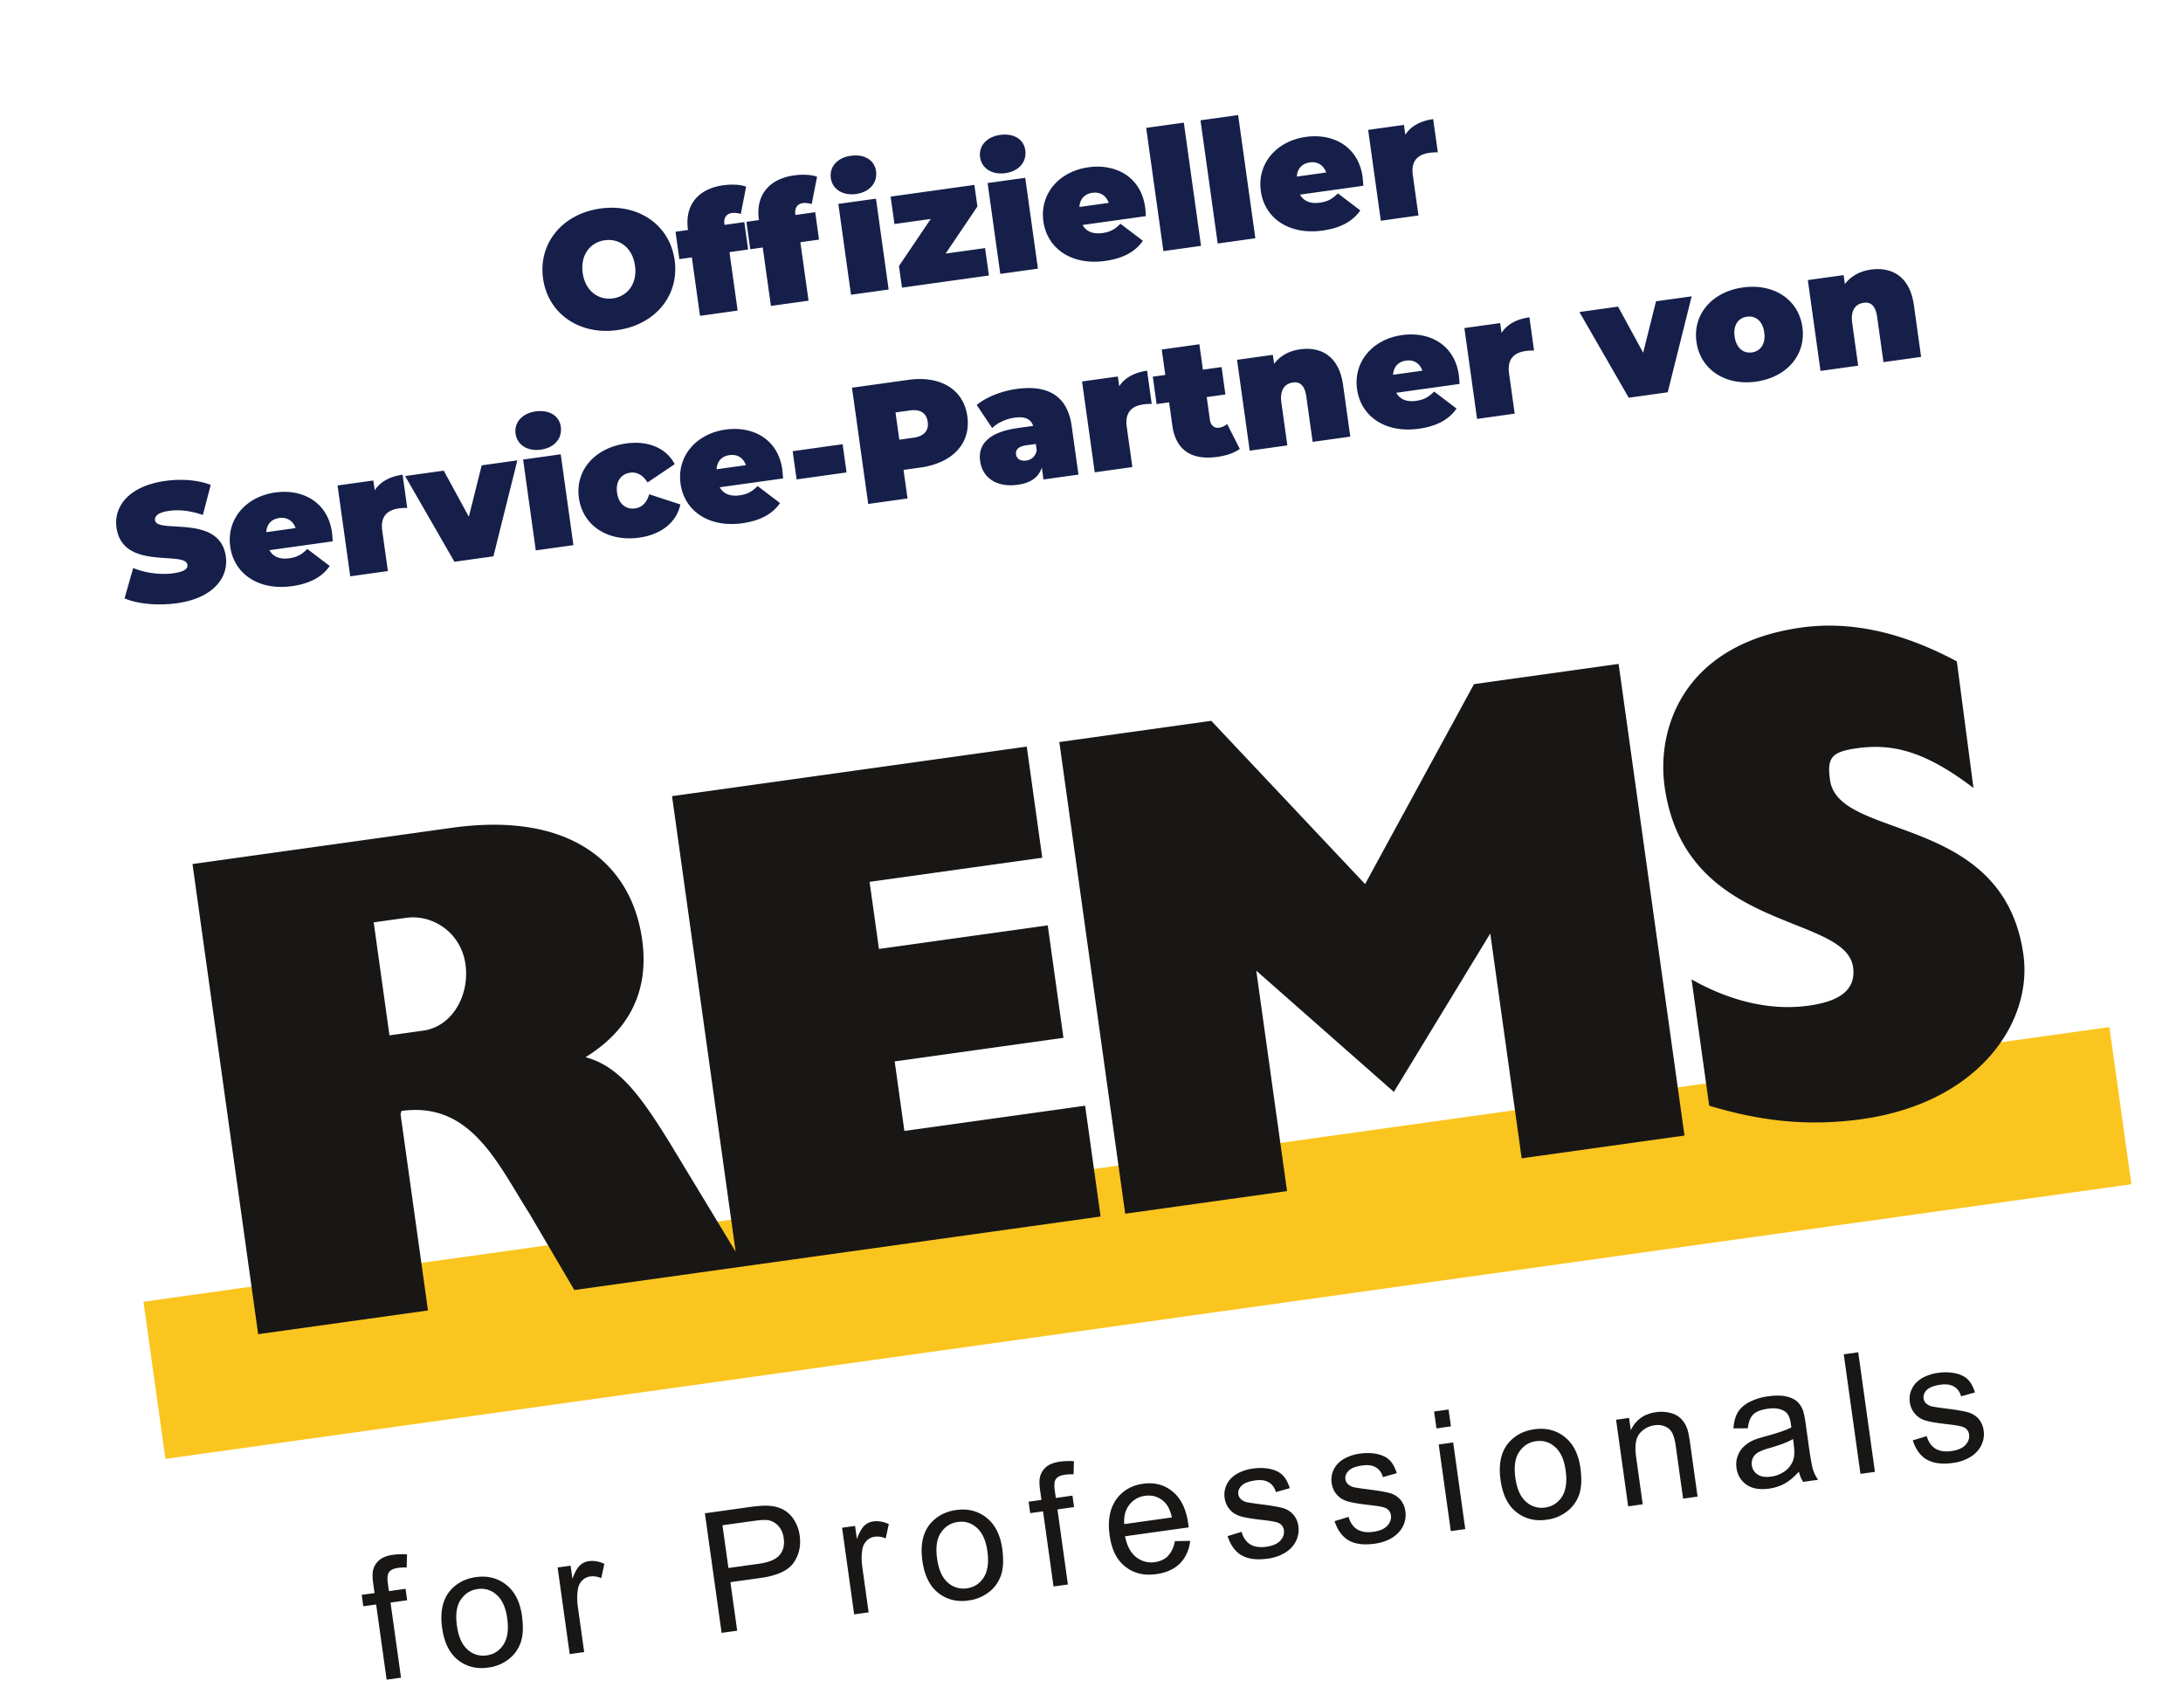
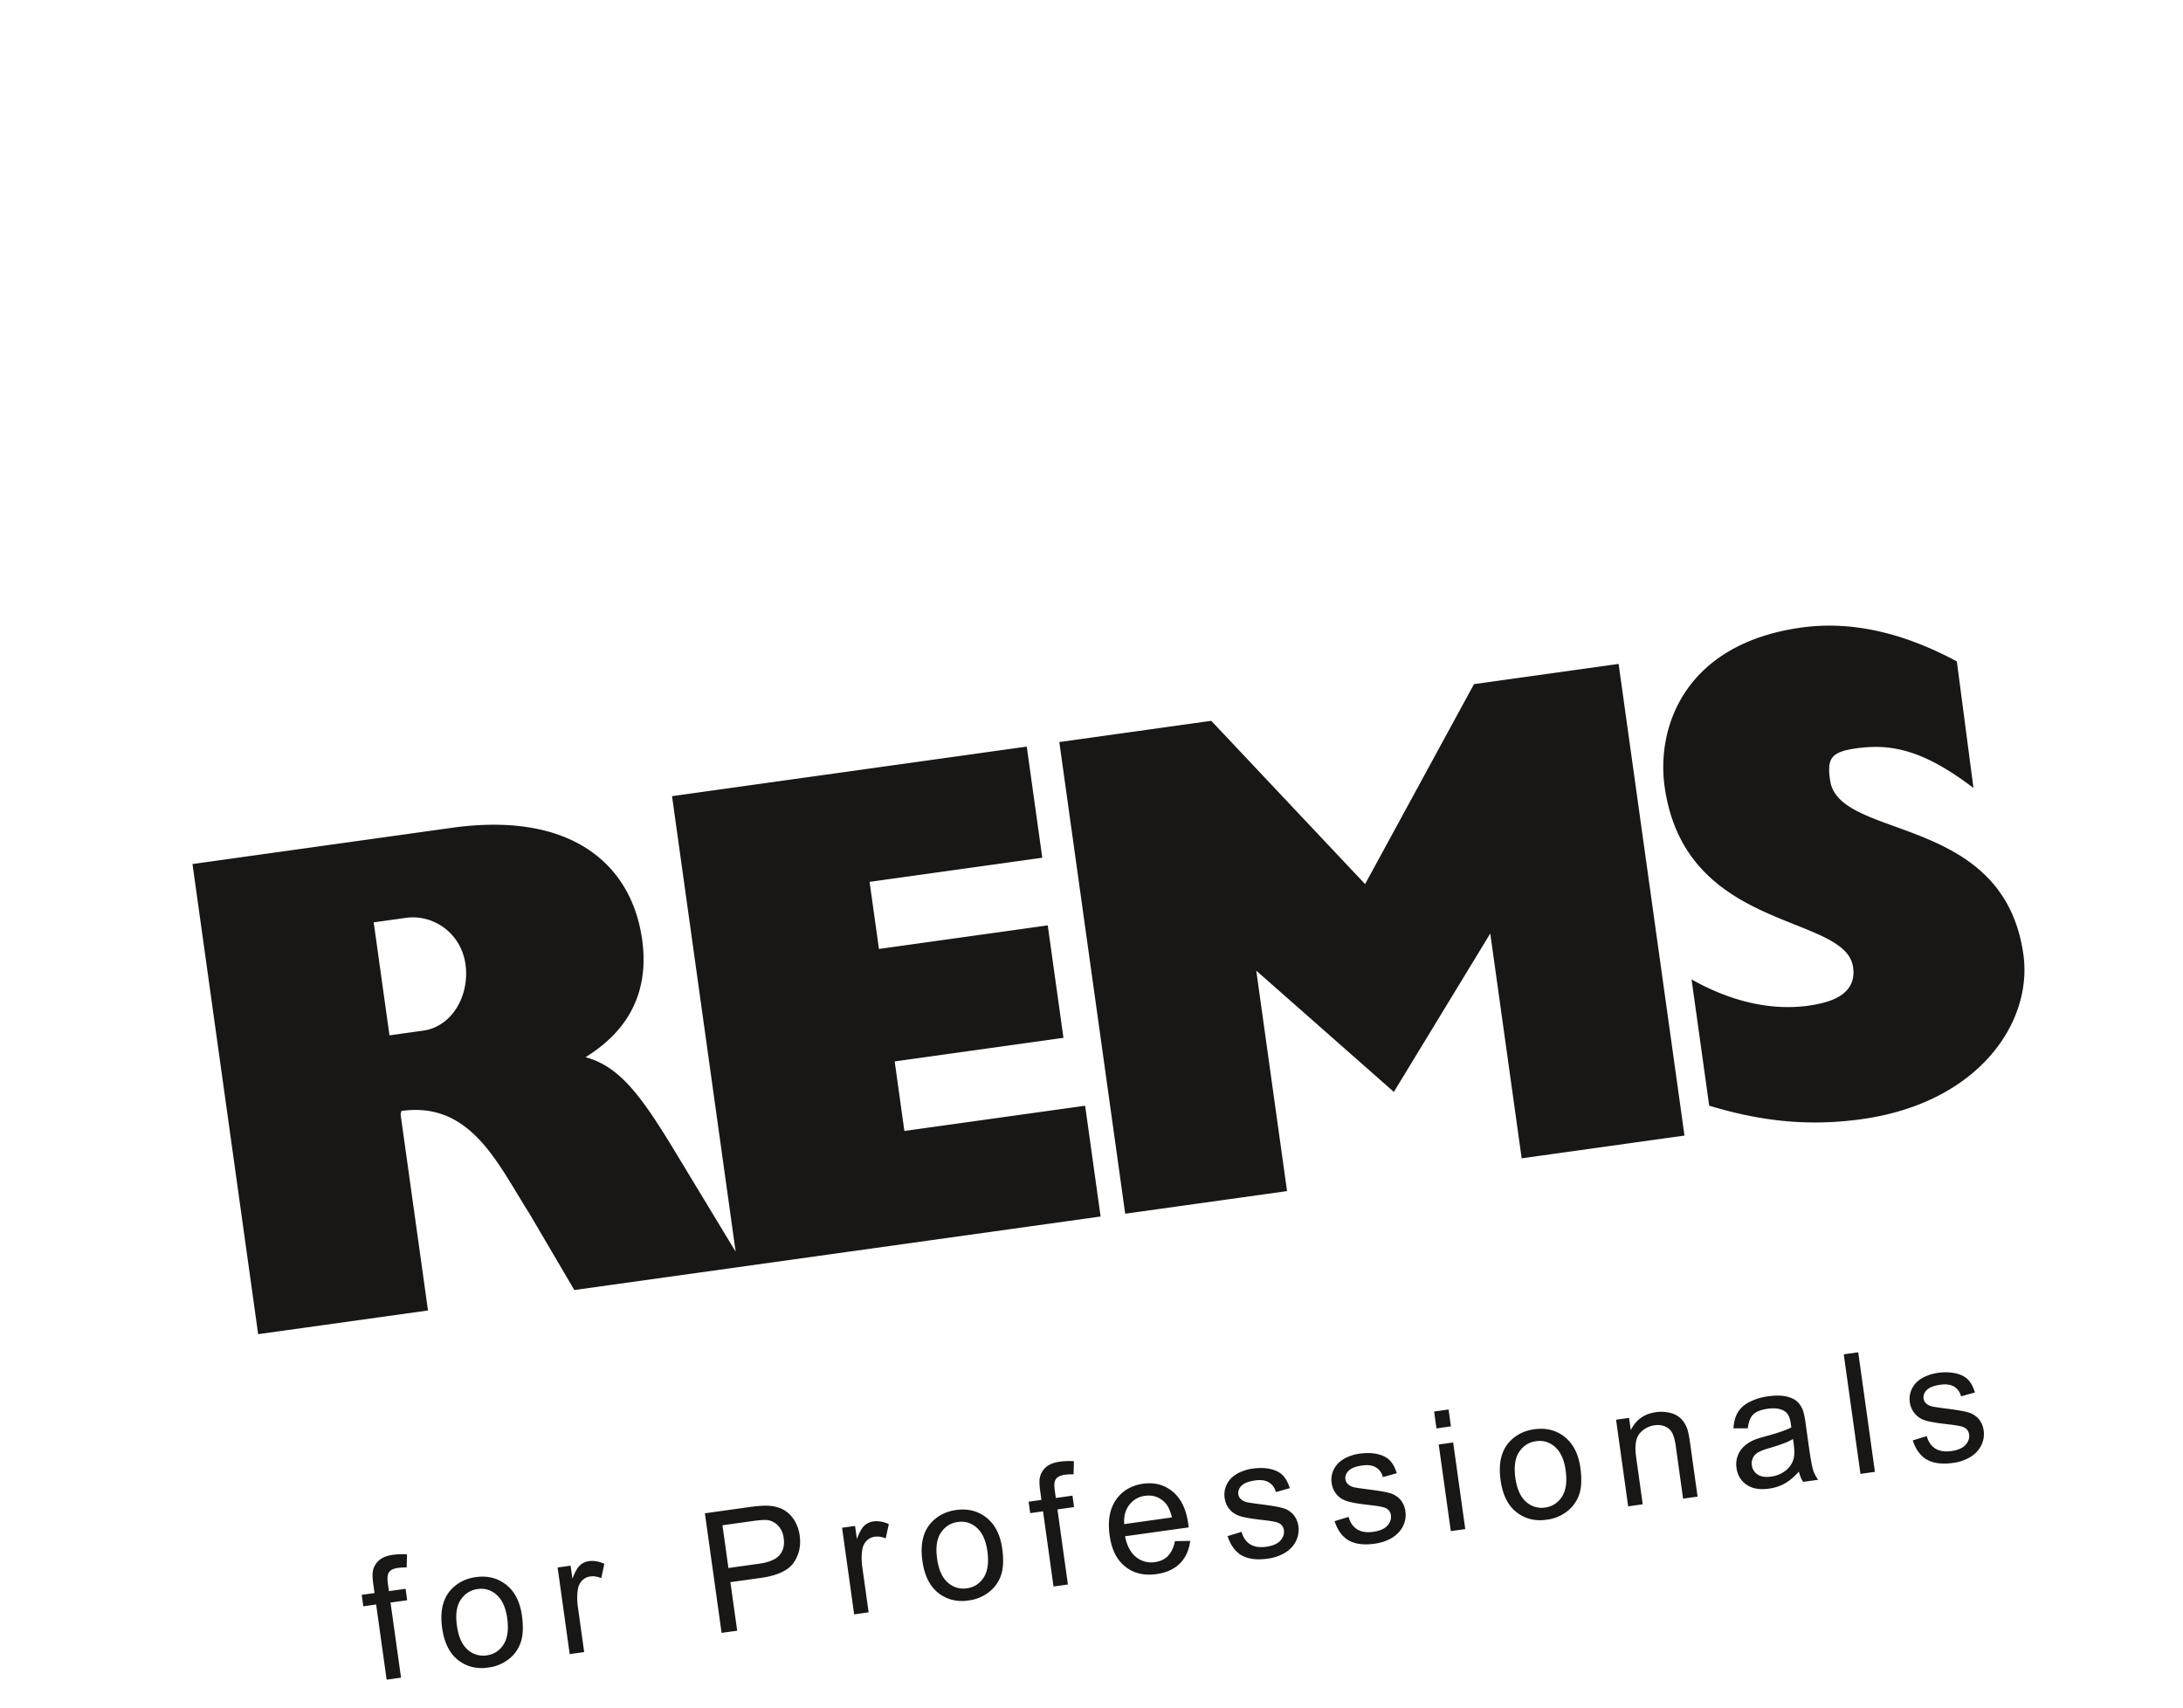
<svg xmlns="http://www.w3.org/2000/svg" viewBox="0 0 124 97" fill="none">
-   <path d="M35.067 18.75c-2.157.3-3.94-.931-4.219-2.93-.28-2 1.097-3.674 3.254-3.975 2.157-.301 3.94.93 4.219 2.93.279 2-1.098 3.673-3.254 3.975zm-.252-1.802c.823-.115 1.398-.83 1.254-1.858-.143-1.028-.892-1.558-1.715-1.443-.823.115-1.398.83-1.255 1.858.144 1.028.893 1.558 1.716 1.443zm6.336-4.183l.002.009 1.125-.157.218 1.556-1.06.148.464 3.32-2.138.299-.463-3.32-.71.099-.217-1.556.71-.1-.005-.028c-.185-1.33.527-2.305 2.003-2.51.454-.064.967-.05 1.303.077l-.304 1.552a1.188 1.188 0 00-.5-.055c-.303.042-.486.25-.428.666z" fill="#151F49" />
-   <path d="M48.63 11.018c-.785.11-1.352-.292-1.438-.905-.086-.613.35-1.155 1.135-1.264.785-.11 1.347.254 1.433.867.09.65-.345 1.192-1.13 1.302zm-3.023.518c-.303.043-.486.251-.428.666l.001.01 1.126-.158.217 1.556-1.06.149.465 3.32-2.138.298-.464-3.32-.71.1L42.4 12.6l.71-.1-.004-.027c-.186-1.33.527-2.305 2.002-2.511.454-.064.967-.049 1.303.077l-.304 1.553a1.188 1.188 0 00-.5-.056zm2.733 5.206l-.72-5.16 2.137-.298.72 5.16-2.137.298zm5.373-2.338l2.242-.313.217 1.557-4.937.69-.172-1.227 1.806-2.675-2.062.288-.218-1.557 4.758-.664.172 1.226-1.806 2.675zm3.396-4.57c-.785.11-1.353-.292-1.438-.905-.086-.614.35-1.155 1.135-1.265.785-.11 1.347.254 1.432.867.091.651-.344 1.193-1.13 1.303zm-.29 5.723l-.721-5.16 2.138-.298.72 5.16-2.138.298zm8.229-3.784c.021.15.03.351.041.504l-3.594.502c.207.375.595.532 1.125.458.473-.066.72-.226 1.025-.528l1.273.967c-.425.617-1.113 1.002-2.144 1.146-1.902.265-3.29-.704-3.506-2.242-.218-1.566.886-2.845 2.56-3.079 1.532-.214 2.976.527 3.22 2.272zm-2.998-.822c-.445.062-.712.36-.736.805l1.664-.232c-.145-.422-.493-.634-.928-.573zm4.034 3.312l-.978-6.999 2.138-.298.977 6.998-2.137.3zm3.085-.431l-.978-6.999 2.138-.298.978 6.998-2.138.3zm8.229-3.784c.022.15.03.351.042.504l-3.594.502c.206.375.595.532 1.124.458.473-.066.721-.226 1.026-.528l1.273.967c-.425.617-1.114 1.001-2.145 1.145-1.901.266-3.29-.704-3.505-2.241-.219-1.566.885-2.845 2.56-3.079 1.532-.214 2.976.527 3.22 2.272zM74.4 9.226c-.444.062-.712.359-.736.805l1.665-.233c-.146-.422-.494-.633-.929-.572zm5.425-1.576c.318-.486.864-.783 1.583-.884l.264 1.887a3 3 0 00-.478.028c-.644.09-1.057.446-.942 1.266l.32 2.292-2.138.299-.72-5.16 2.033-.284.078.557zM10.054 34.264c-1.107.155-2.261.037-2.98-.276l.492-1.723c.676.28 1.541.4 2.27.299.633-.089.842-.253.81-.48-.116-.83-3.683.352-4.027-2.11-.171-1.226.72-2.37 2.773-2.657.89-.124 1.833-.063 2.578.227l-.447 1.707c-.698-.24-1.336-.314-1.913-.233-.652.09-.834.309-.803.535.111.792 3.68-.38 4.02 2.054.168 1.208-.72 2.37-2.773 2.657zm8.805-4.019c.02.151.03.352.041.504l-3.594.502c.206.375.595.533 1.124.459.473-.066.721-.226 1.026-.528l1.273.966c-.425.617-1.114 1.002-2.145 1.146-1.901.266-3.29-.704-3.505-2.241-.219-1.566.885-2.845 2.56-3.08 1.532-.213 2.976.527 3.22 2.272zm-2.999-.821c-.444.062-.711.359-.736.805l1.665-.233c-.146-.422-.494-.633-.929-.572zm5.425-1.575c.318-.487.864-.785 1.583-.885l.264 1.886a3.002 3.002 0 00-.478.029c-.643.09-1.057.445-.942 1.266l.32 2.292-2.138.299-.72-5.16 2.033-.284.078.556zm6.078-1.417l2.024-.282-1.36 5.45-2.214.309-2.802-4.869 2.195-.306 1.426 2.618.73-2.92zm3.361-.892c-.785.11-1.352-.292-1.438-.905-.085-.614.35-1.155 1.135-1.265.786-.11 1.348.254 1.433.867.091.651-.344 1.193-1.13 1.303zm-.29 5.723l-.72-5.16 2.137-.298.721 5.16-2.138.298zm5.88-.725c-1.788.25-3.21-.677-3.43-2.252-.218-1.566.895-2.846 2.683-3.096 1.258-.176 2.284.267 2.758 1.173l-1.542 1.042c-.285-.45-.625-.605-.994-.554-.482.068-.832.463-.739 1.133.095.679.54.963 1.022.895.37-.051.654-.293.804-.804l1.769.58c-.208 1-1.073 1.707-2.331 1.883zm8.123-3.866c.021.151.03.352.042.504l-3.595.502c.207.375.595.533 1.125.459.473-.067.72-.226 1.026-.528l1.273.966c-.425.617-1.114 1.002-2.145 1.146-1.901.266-3.29-.704-3.505-2.241-.219-1.566.885-2.845 2.56-3.08 1.532-.213 2.975.527 3.22 2.272zm-2.998-.821c-.445.062-.712.359-.736.805l1.665-.233c-.146-.422-.494-.633-.929-.572zm3.811 1.381l-.225-1.603 2.838-.397.224 1.604-2.838.396zm6.333-5.654c1.844-.258 3.152.54 3.365 2.068.213 1.528-.825 2.654-2.67 2.912l-.955.133.227 1.623-2.233.311-.922-6.602 3.188-.445zm.314 3.283c.614-.086.867-.42.8-.9-.068-.481-.402-.733-1.016-.647l-.814.114.216 1.547.814-.114zm5.829-2.766c1.778-.249 2.906.373 3.146 2.09l.388 2.772-1.987.278-.095-.68c-.173.554-.63.877-1.358.979-1.267.177-2.02-.449-2.144-1.335-.14-1 .54-1.662 2.147-1.887l.861-.12c-.121-.387-.453-.552-1.058-.468-.464.065-.963.288-1.268.59l-.877-1.31c.552-.461 1.44-.797 2.245-.91zm.558 4.066a.683.683 0 00.603-.584l-.05-.358-.53.073c-.454.064-.631.243-.592.526.033.235.248.388.57.343zm5.29-4.22c.318-.486.865-.784 1.584-.884l.263 1.886a3 3 0 00-.478.028c-.643.09-1.056.446-.942 1.267l.32 2.292-2.137.298-.721-5.16 2.033-.283.078.556zm6.131 2.144l.718 1.41c-.305.235-.775.387-1.277.457-1.428.2-2.354-.354-2.553-1.778l-.184-1.32-.71.098-.217-1.556.71-.1-.202-1.442 2.137-.299.202 1.443 1.06-.148.217 1.556-1.06.149.182 1.301c.045.32.26.474.515.438a.883.883 0 00.462-.209zm4.142-4.242c1.192-.167 2.216.392 2.442 2.015L76.7 24.8l-2.138.3-.36-2.576c-.089-.641-.37-.852-.757-.798-.435.06-.766.386-.659 1.15l.339 2.424-2.138.299-.72-5.16 2.033-.284.071.51c.35-.463.871-.738 1.476-.822zm9.018 1.461c.021.151.03.352.042.504l-3.595.502c.207.375.595.533 1.125.459.473-.066.72-.226 1.026-.528l1.273.966c-.425.617-1.114 1.002-2.145 1.146-1.901.266-3.29-.704-3.505-2.241-.22-1.566.885-2.845 2.56-3.08 1.531-.213 2.975.527 3.22 2.272zm-2.998-.821c-.445.062-.712.359-.736.805l1.665-.233c-.146-.422-.494-.633-.93-.572zm5.425-1.575c.317-.487.864-.785 1.583-.885l.263 1.886a2.989 2.989 0 00-.478.029c-.643.09-1.056.445-.942 1.266l.32 2.292-2.137.299-.72-5.16 2.033-.284.078.557zm8.774-1.794l2.025-.282-1.36 5.45-2.214.309-2.802-4.869 2.195-.306 1.426 2.618.73-2.92zm5.68 4.563c-1.75.245-3.163-.692-3.382-2.258-.219-1.566.885-2.845 2.635-3.09 1.76-.245 3.163.684 3.381 2.25.219 1.565-.874 2.852-2.634 3.098zm-.231-1.66c.472-.066.793-.466.699-1.136-.093-.67-.51-.958-.983-.892-.473.066-.794.457-.7 1.127.093.67.51.967.983.901zm6.756-4.704c1.192-.166 2.215.393 2.442 2.015l.411 2.943-2.138.299-.36-2.575c-.089-.642-.37-.852-.757-.798-.435.06-.766.386-.659 1.15l.338 2.424-2.138.298-.72-5.16 2.033-.283.072.51c.35-.463.871-.738 1.476-.822z" fill="#151F49" />
  <g clip-path="url(#clip0_13488_2422)">
-     <path d="M8.15 73.94l111.671-15.6 1.246 8.926-111.67 15.6-1.248-8.926z" fill="#FBC520" />
+     <path d="M8.15 73.94z" fill="#FBC520" />
    <path d="M22.78 95.3l-.597-4.271.945-.132-.09-.65-.946.132-.063-.454c-.041-.295-.016-.507.073-.626.088-.125.257-.204.508-.24a2.98 2.98 0 01.489-.022l.021-.746a4.078 4.078 0 00-.78.022c-.359.05-.63.154-.808.317a1.064 1.064 0 00-.345.583c-.037.168-.032.417.014.751l.074.525-.729.101.09.65.73-.102.596 4.27.817-.114v.005zm3.23-1.012c.48.38 1.062.529 1.737.434a2.39 2.39 0 001.13-.463c.33-.25.562-.572.698-.958.136-.39.16-.898.072-1.533-.109-.779-.406-1.364-.891-1.749-.486-.385-1.063-.529-1.727-.436-.6.084-1.082.34-1.45.758-.436.509-.592 1.218-.465 2.127.115.829.416 1.439.896 1.82zm.16-3.414c.228-.347.545-.555.959-.612a1.28 1.28 0 011.079.327c.315.277.517.718.602 1.327.09.644.019 1.143-.208 1.495-.227.353-.544.56-.952.617a1.308 1.308 0 01-1.09-.326c-.314-.277-.518-.727-.605-1.357-.088-.63-.022-1.122.21-1.47h.006zm7.014 2.972l-.36-2.577c-.05-.355-.05-.68.002-.994a.885.885 0 01.241-.497.781.781 0 01.46-.232c.201-.028.411.004.625.096l.177-.814c-.31-.14-.603-.19-.884-.151a.911.911 0 00-.503.238c-.143.132-.288.386-.426.762l-.104-.744-.738.103.687 4.92.822-.115v.005zm8.691-1.214l-.386-2.762 1.718-.24c.945-.132 1.572-.423 1.88-.874.308-.45.417-.965.336-1.544a2.191 2.191 0 00-.331-.9 1.7 1.7 0 00-.628-.58 2.092 2.092 0 00-.871-.204c-.243-.012-.585.015-1.028.077l-2.525.353.949 6.792.886-.123v.005zm-.837-5.994l1.713-.239c.403-.056.682-.075.835-.056.24.033.446.142.617.322.171.184.274.414.313.7.056.394-.02.71-.231.963-.211.249-.6.415-1.175.496l-1.733.242-.339-2.428zm8.303 4.95l-.36-2.576c-.05-.355-.05-.68.002-.994a.885.885 0 01.242-.497.781.781 0 01.46-.232c.2-.028.411.004.625.096l.177-.814c-.31-.14-.604-.19-.884-.151a.911.911 0 00-.504.238c-.142.132-.287.386-.425.762l-.104-.744-.738.103.687 4.92.822-.115v.005zm3.95-1.111c.48.381 1.062.529 1.736.435.423-.06.798-.214 1.13-.464.331-.25.562-.572.699-.958.136-.39.16-.898.072-1.532-.11-.78-.407-1.364-.892-1.75-.485-.385-1.062-.529-1.727-.436-.6.084-1.081.34-1.45.758-.435.509-.592 1.218-.465 2.127.116.83.417 1.439.897 1.82zm.155-3.413c.227-.347.545-.555.958-.612.413-.058.765.05 1.08.327.314.277.516.718.601 1.327.09.644.02 1.143-.207 1.495-.227.353-.544.56-.953.617a1.308 1.308 0 01-1.089-.326c-.315-.277-.518-.727-.606-1.357-.088-.63-.021-1.122.211-1.47l.005-.001zm7.215 2.944l-.596-4.27.945-.133-.091-.65-.945.133-.064-.455c-.04-.294-.02-.506.074-.626.087-.124.257-.204.508-.239.153-.021.317-.029.489-.022l.02-.747a4.077 4.077 0 00-.779.023c-.36.05-.63.154-.809.316a1.065 1.065 0 00-.345.583c-.036.168-.032.417.015.752l.073.524-.728.102.09.65.729-.103.596 4.27.817-.114.001.005zm5.684-1.624c-.19.189-.439.305-.74.347a1.359 1.359 0 01-1.073-.288c-.31-.247-.521-.64-.627-1.18l3.618-.505-.032-.225c-.113-.814-.408-1.415-.88-1.807-.475-.392-1.033-.538-1.682-.447-.65.09-1.184.4-1.539.912-.354.518-.476 1.187-.36 2.016.115.83.405 1.395.885 1.776.475.386 1.072.527 1.78.428.562-.078 1.005-.283 1.33-.608.326-.33.517-.755.58-1.278l-.866.014c-.074.372-.21.65-.4.84l.006.004zm-2.201-2.9a1.31 1.31 0 01.896-.518c.418-.059.78.054 1.085.337.201.18.349.48.441.89l-2.707.379c-.03-.434.06-.798.285-1.089zm6.369 2.852c.367.219.868.286 1.498.198a2.51 2.51 0 00.996-.343c.281-.177.486-.399.614-.666.123-.267.17-.543.132-.818a1.263 1.263 0 00-.297-.686 1.265 1.265 0 00-.603-.364c-.245-.068-.667-.141-1.27-.215-.418-.054-.67-.095-.757-.113a.756.756 0 01-.347-.181.453.453 0 01-.139-.276c-.023-.17.034-.33.18-.478.144-.148.401-.25.78-.303.32-.044.576-.009.773.111.197.115.328.3.403.55l.787-.222c-.099-.312-.228-.554-.392-.724-.165-.17-.397-.291-.698-.361-.3-.07-.643-.078-1.027-.025a2.535 2.535 0 00-.695.2 1.672 1.672 0 00-.487.317 1.359 1.359 0 00-.339.52c-.073.2-.093.41-.063.63.034.24.124.452.275.635.146.183.345.313.597.395.247.082.684.154 1.31.224.465.052.758.108.882.167a.51.51 0 01.303.41c.03.21-.038.409-.199.589-.16.18-.43.3-.808.352-.38.053-.677.003-.913-.142-.231-.146-.395-.383-.485-.706l-.794.243c.166.511.428.872.795 1.096l-.012-.014zm6.078-.85c.367.22.868.287 1.498.199.379-.053.715-.166.996-.343.281-.177.486-.399.614-.666.129-.267.17-.543.132-.818a1.263 1.263 0 00-.297-.687 1.266 1.266 0 00-.603-.364c-.245-.067-.666-.14-1.269-.214-.419-.054-.67-.095-.753-.114a.756.756 0 01-.347-.18.453.453 0 01-.139-.277c-.023-.17.034-.33.18-.478.144-.147.401-.25.78-.302.32-.045.576-.01.773.11.197.116.328.301.398.55l.787-.221c-.099-.312-.228-.554-.392-.724-.164-.17-.397-.291-.698-.361-.3-.07-.643-.078-1.027-.025a2.507 2.507 0 00-.695.2 1.668 1.668 0 00-.487.317 1.36 1.36 0 00-.339.52c-.072.2-.093.41-.062.63.033.24.123.452.274.635.146.183.345.313.597.395.247.082.684.154 1.31.224.465.052.758.108.882.167a.51.51 0 01.303.41c.03.21-.038.409-.198.589s-.43.3-.81.352c-.378.053-.676.003-.912-.142-.231-.146-.395-.383-.485-.706l-.794.243c.167.511.428.872.8 1.095l-.017-.013zm5.826-6.465l-.134-.959-.822.115.134.959.822-.115zm.814 5.834l-.687-4.92-.822.115.688 4.92.822-.115zm2.901-.966c.48.381 1.058.53 1.737.435.423-.06.798-.213 1.13-.463.33-.25.562-.573.699-.959.136-.39.16-.898.072-1.532-.11-.78-.407-1.364-.892-1.75-.486-.385-1.063-.528-1.727-.435-.6.084-1.081.34-1.45.757-.435.51-.592 1.218-.465 2.127.116.83.412 1.44.896 1.82zm.16-3.413c.228-.348.545-.555.959-.613.413-.058.765.051 1.08.328.314.277.516.717.601 1.326.09.645.02 1.144-.207 1.496-.227.352-.544.56-.953.617a1.308 1.308 0 01-1.09-.327c-.314-.277-.517-.727-.605-1.356-.088-.63-.017-1.123.21-1.47l.006-.001zm7.019 2.97l-.375-2.686c-.088-.63-.02-1.077.2-1.337a1.34 1.34 0 01.857-.466 1.07 1.07 0 01.592.07.803.803 0 01.396.357c.088.161.158.411.206.75l.417 2.992.822-.115-.422-3.026c-.054-.385-.107-.652-.158-.803a1.584 1.584 0 00-.342-.579 1.261 1.261 0 00-.61-.342 2.048 2.048 0 00-.829-.047c-.674.094-1.148.435-1.432 1.025l-.098-.7-.738.104.687 4.92.822-.116h.005zm9.11-1.272l.856-.12a1.884 1.884 0 01-.289-.56c-.063-.2-.151-.687-.26-1.466l-.155-1.114a5.306 5.306 0 00-.147-.763 1.322 1.322 0 00-.336-.534c-.144-.133-.348-.231-.623-.295-.275-.063-.616-.066-1.03-.009a3.29 3.29 0 00-1.078.33c-.299.158-.517.357-.654.595-.138.238-.216.534-.242.894l.818-.002c.04-.362.143-.626.307-.786.163-.16.439-.27.827-.325.414-.058.737-.006.975.154.177.118.285.347.332.687l.031.22c-.3.154-.774.317-1.426.494-.32.086-.56.16-.711.227-.213.09-.397.213-.552.357a1.342 1.342 0 00-.357.539c-.08.215-.104.442-.07.682.057.41.247.73.57.954.322.225.749.297 1.285.223.325-.046.618-.143.883-.287.266-.149.535-.375.804-.677.057.226.139.423.247.582h-.005zm-.534-2.13c.052.37.046.65-.016.853a1.305 1.305 0 01-.461.65 1.696 1.696 0 01-.817.328c-.32.044-.572.003-.76-.124a.718.718 0 01-.324-.52.73.73 0 01.058-.41.683.683 0 01.288-.315c.13-.08.362-.173.695-.265.584-.168 1.017-.336 1.3-.502l.042.304h-.005zm4.614 1.56l-.949-6.792-.822.115.949 6.792.822-.115zm2.937-.705c.367.218.868.286 1.498.198a2.51 2.51 0 00.996-.343c.281-.177.486-.399.614-.666.128-.268.17-.543.132-.818a1.269 1.269 0 00-.297-.687 1.262 1.262 0 00-.603-.364c-.245-.067-.667-.14-1.269-.215a12.609 12.609 0 01-.759-.113.76.76 0 01-.346-.18.454.454 0 01-.139-.276c-.024-.17.034-.33.179-.478.145-.148.407-.25.781-.303.32-.045.576-.01.773.11.197.116.328.301.398.551l.787-.222c-.099-.312-.228-.553-.392-.724-.165-.17-.397-.29-.698-.36a2.816 2.816 0 00-1.027-.025 2.536 2.536 0 00-.695.199 1.66 1.66 0 00-.487.317 1.362 1.362 0 00-.339.521c-.073.199-.093.41-.062.63a1.238 1.238 0 00.871 1.03c.247.082.684.153 1.311.223.464.053.757.108.881.167a.508.508 0 01.303.411c.03.21-.038.408-.199.588-.16.18-.429.3-.808.353-.379.052-.677.002-.913-.143-.232-.146-.395-.383-.485-.706l-.794.243c.166.512.428.872.8 1.095l-.012-.013zM97.087 62.804l-1.002-7.172c2.713 1.53 5.256 1.848 7.34 1.363 1.269-.294 1.993-.93 1.836-2.054-.431-3.082-9.543-1.936-10.707-10.267-.471-3.376 1.141-8.103 7.761-9.027 3.007-.42 5.985.39 8.839 1.922l.944 7.19c-2.87-2.19-4.708-2.524-6.652-2.253-1.477.206-1.663.599-1.494 1.808.483 3.456 9.855 1.836 10.983 9.912.533 3.816-2.513 8.412-9.186 9.344-3.189.446-5.933.06-8.662-.766zm-23.979 4.852l-9.194 1.285-3.742-26.791 8.632-1.206 8.737 9.274 6.186-11.358 8.214-1.148 3.742 26.79-9.248 1.293-1.784-12.771-5.476 8.998-7.816-6.887 1.749 12.521zM25.664 47.021c6.816-.952 10.218 2.096 10.811 6.347.401 2.867-.68 5.12-3.216 6.682 1.92.52 3.133 2.164 4.94 5.12l3.588 5.93-3.614-25.877 20.149-2.815.882 6.313-9.81 1.37.533 3.811 9.587-1.339.893 6.388-9.587 1.34.551 3.95 10.267-1.434.879 6.293-29.894 4.176-2.548-4.339c-1.813-2.848-3.33-6.384-7.272-5.833l-.05.185 1.558 11.148-9.647 1.347-3.73-26.705 14.73-2.058zm-4.43 5.42l.889 6.369 1.894-.265c1.651-.215 2.673-1.987 2.423-3.775-.25-1.788-1.848-2.853-3.393-2.633l-1.826.256.007.05.005-.001z" fill="#181716" />
  </g>
  <defs>
    <clipPath id="clip0_13488_2422">
      <path fill="#fff" transform="rotate(-7.952 356.864 -9.205)" d="M0 0h112.755v48.186H0z" />
    </clipPath>
  </defs>
</svg>